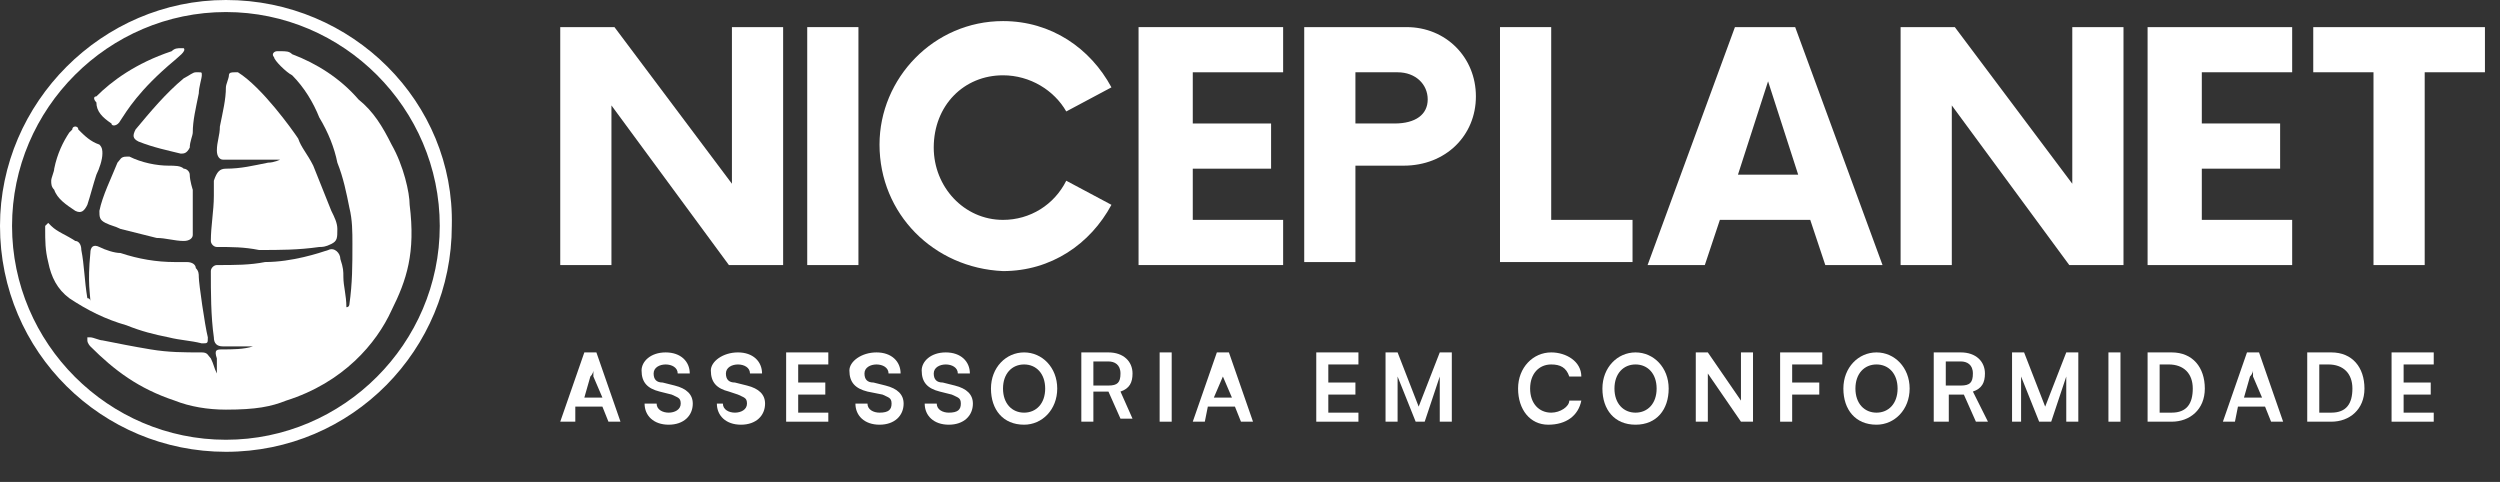
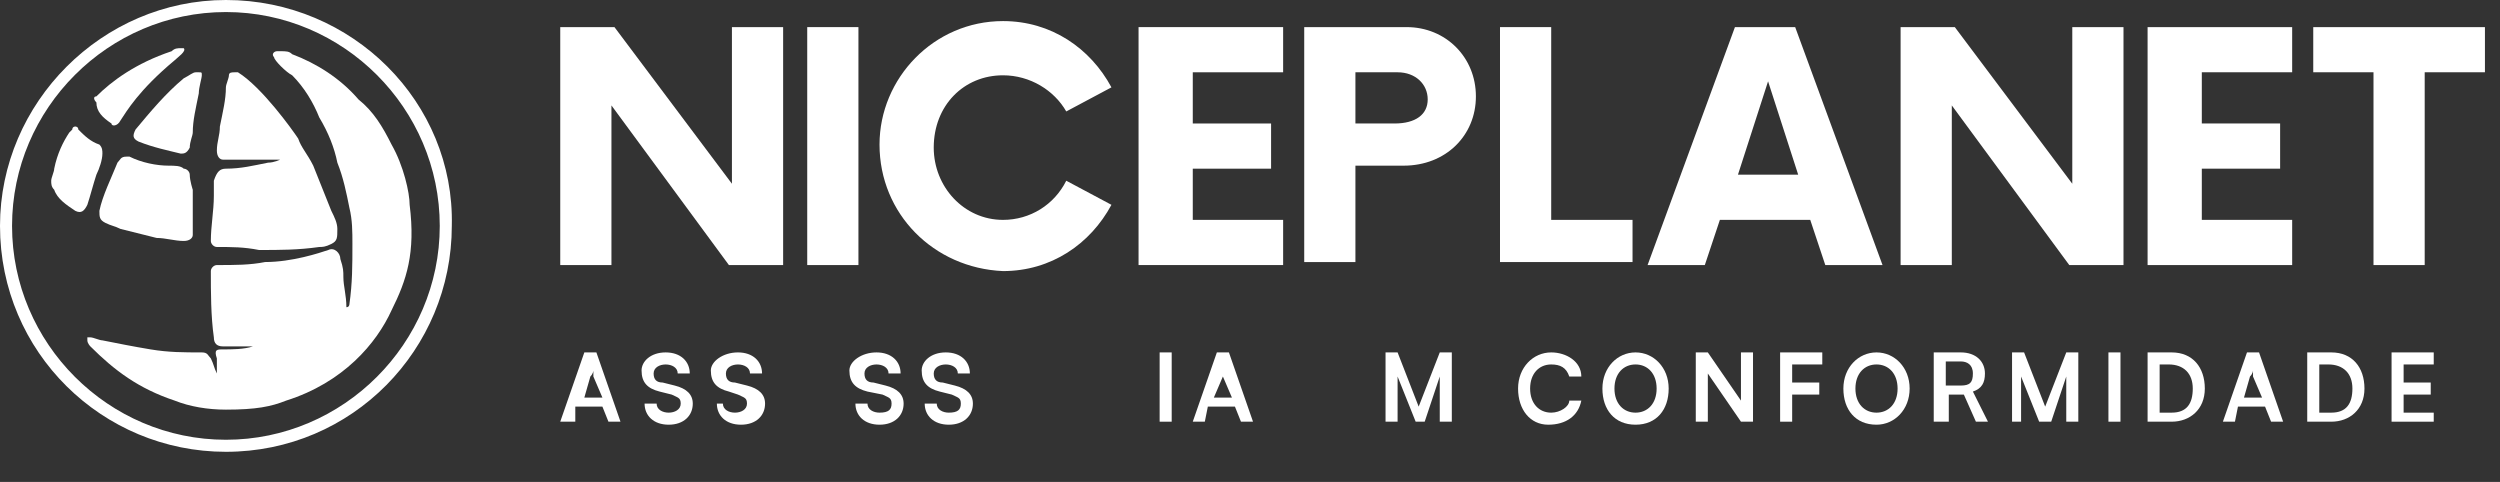
<svg xmlns="http://www.w3.org/2000/svg" version="1.1" id="Camada_1" x="0px" y="0px" viewBox="0 0 83 16" style="enable-background:new 0 0 83 16;" xml:space="preserve">
  <rect x="0" y="0" width="83" height="16" fill="#333333" stroke="none" />
  <style type="text/css">
	.st0{fill:none;}
	.st1{fill:#FFFFFF;}
</style>
  <rect y="0" class="st0" width="82.5" height="15.1" />
  <g>
    <path class="st1" d="M7.5,0C3.4,0,0,3.4,0,7.5c0,4.2,3.4,7.5,7.5,7.5c4.2,0,7.5-3.4,7.5-7.5C15.1,3.4,11.7,0,7.5,0z M7.5,0.4   c3.9,0,7.1,3.2,7.1,7.1c0,3.9-3.2,7.1-7.1,7.1c-3.9,0-7.1-3.2-7.1-7.1C0.4,3.6,3.6,0.4,7.5,0.4z" />
    <path class="st1" d="M6.7,11.7c-0.6,0-1.1,0-1.7-0.1c-0.6-0.1-1.1-0.2-1.6-0.3c-0.1,0-0.3-0.1-0.4-0.1c0,0-0.1,0-0.1,0   c0,0,0,0.1,0,0.1c0,0.1,0.1,0.2,0.1,0.2c0.8,0.8,1.6,1.4,2.8,1.8c0.5,0.2,1.1,0.3,1.7,0.3c1,0,1.5-0.1,2-0.3c1.9-0.6,3-1.9,3.5-3   c0.5-1,0.8-1.9,0.6-3.5c0-0.4-0.2-1.3-0.6-2c-0.3-0.6-0.6-1.1-1.1-1.5c-0.6-0.7-1.4-1.2-2.2-1.5C9.6,1.7,9.5,1.7,9.3,1.7   c0,0,0,0-0.1,0c-0.1,0-0.2,0.1-0.1,0.2c0,0.1,0.4,0.5,0.6,0.6c0.4,0.4,0.7,0.9,0.9,1.4c0.3,0.5,0.5,1,0.6,1.5   c0.2,0.5,0.3,1,0.4,1.5c0.1,0.4,0.1,0.8,0.1,1.2c0,0.7,0,1.3-0.1,2c0,0,0,0.1-0.1,0.1c0-0.4-0.1-0.7-0.1-1c0-0.2,0-0.3-0.1-0.6   c0-0.2-0.2-0.4-0.4-0.3c-0.3,0.1-1.2,0.4-2.1,0.4C8.3,8.8,7.8,8.8,7.2,8.8C7.1,8.8,7,8.9,7,9c0,0.7,0,1.5,0.1,2.2   c0,0.2,0.1,0.3,0.3,0.3c0.3,0,0.6,0,0.9,0c0,0,0,0,0,0c0,0,0.1,0,0.1,0c-0.3,0.1-0.7,0.1-1,0.1c-0.2,0-0.3,0-0.2,0.3   c0,0,0,0.1,0,0.1c0,0.1,0,0.3,0,0.4c-0.1-0.2-0.1-0.3-0.2-0.5C6.9,11.8,6.9,11.7,6.7,11.7L6.7,11.7z" />
    <path class="st1" d="M7.2,8.2c0.5,0,0.9,0,1.4,0.1c0.7,0,1.3,0,2-0.1c0.1,0,0.2,0,0.4-0.1c0.2-0.1,0.2-0.2,0.2-0.5   c0-0.2-0.1-0.4-0.2-0.6c-0.2-0.5-0.4-1-0.6-1.5C10.2,5.1,10,4.9,9.9,4.6c-0.2-0.3-1.2-1.7-2-2.2c-0.1,0-0.1,0-0.1,0   c-0.1,0-0.2,0-0.2,0.1c0,0.1-0.1,0.3-0.1,0.4C7.5,3.3,7.4,3.7,7.3,4.2c0,0.3-0.1,0.5-0.1,0.8c0,0.2,0.1,0.3,0.2,0.3   c0.1,0,0.1,0,0.2,0c0.1,0,0.3,0,0.3,0c0.1,0,0.1,0,0.2,0c0.4,0,0.8,0,1.2,0C9.3,5.3,9.1,5.4,8.9,5.4C8.4,5.5,8,5.6,7.5,5.6   C7.3,5.6,7.2,5.7,7.1,6c0,0.2,0,0.3,0,0.5c0,0.5-0.1,1-0.1,1.5C7,8.1,7.1,8.2,7.2,8.2z" />
    <path class="st1" d="M4.5,4.3C4.4,4.5,4.4,4.6,4.6,4.7c0.5,0.2,1,0.3,1.4,0.4c0.1,0,0.2,0,0.3-0.2c0-0.2,0.1-0.4,0.1-0.5   c0-0.4,0.1-0.8,0.2-1.3c0-0.2,0.1-0.5,0.1-0.6c0-0.1,0-0.1-0.1-0.1c0,0,0,0-0.1,0C6.4,2.4,6.3,2.5,6.1,2.6C5.5,3.1,5,3.7,4.5,4.3   L4.5,4.3z" />
    <path class="st1" d="M3.7,4.1C3.7,4.2,3.9,4.2,4,4c0.2-0.3,0.6-1,1.8-2c0.1-0.1,0.4-0.3,0.3-0.4c0,0-0.1,0-0.1,0   c-0.1,0-0.2,0-0.3,0.1c-1.2,0.4-2,1-2.5,1.5C3.1,3.2,3.1,3.3,3.2,3.4C3.2,3.7,3.4,3.9,3.7,4.1L3.7,4.1z" />
    <path class="st1" d="M6.3,5.8c0-0.1-0.1-0.2-0.2-0.2C6,5.5,5.8,5.5,5.6,5.5c-0.4,0-0.9-0.1-1.3-0.3c-0.1,0-0.1,0-0.1,0   C4,5.2,4,5.3,3.9,5.4C3.7,5.9,3.4,6.5,3.3,7c0,0.2,0,0.3,0.2,0.4c0.2,0.1,0.3,0.1,0.5,0.2c0.4,0.1,0.8,0.2,1.2,0.3   C5.5,7.9,5.8,8,6.1,8c0.2,0,0.3-0.1,0.3-0.2c0-0.5,0-1.5,0-1.5S6.3,6,6.3,5.8L6.3,5.8z" />
-     <path class="st1" d="M1.5,7.6c0,0.4,0,0.7,0.1,1.1c0.1,0.5,0.3,0.9,0.7,1.2c0.6,0.4,1.2,0.7,1.9,0.9c0.5,0.2,0.9,0.3,1.4,0.4   c0.4,0.1,0.7,0.1,1.1,0.2c0.2,0,0.2,0,0.2-0.2c-0.1-0.4-0.3-1.8-0.3-2c0-0.1,0-0.2-0.1-0.3c0-0.1-0.1-0.2-0.3-0.2   c-0.1,0-0.2,0-0.4,0C5.2,8.7,4.6,8.6,4,8.4C3.8,8.4,3.5,8.3,3.3,8.2C3.1,8.1,3,8.2,3,8.4c-0.1,1,0,1.4,0,1.6c0,0,0-0.1-0.1-0.1   C2.8,9.3,2.8,8.8,2.7,8.3c0-0.2-0.1-0.3-0.2-0.3C2.2,7.8,1.9,7.7,1.7,7.5c0,0-0.1-0.1-0.1-0.1c0,0,0,0,0,0c0,0-0.1,0.1-0.1,0.1   C1.5,7.6,1.5,7.6,1.5,7.6L1.5,7.6z" />
    <path class="st1" d="M2.5,7C2.7,7.1,2.8,7,2.9,6.8c0.1-0.3,0.2-0.7,0.3-1c0.1-0.2,0.2-0.5,0.2-0.7c0-0.1,0-0.2-0.1-0.3   C3,4.7,2.8,4.5,2.6,4.3c0-0.1-0.1-0.1-0.1-0.1c0,0-0.1,0-0.1,0.1c0,0-0.1,0.1-0.1,0.1C2.1,4.7,1.9,5.1,1.8,5.6   c0,0.1-0.1,0.3-0.1,0.4c0,0.1,0,0.2,0.1,0.3C1.9,6.6,2.2,6.8,2.5,7L2.5,7z" />
    <path class="st1" d="M26,0.9v7.9h-1.8l-3.9-5.3v5.3h-1.7V0.9h1.8l3.9,5.2V0.9H26z" />
    <path class="st1" d="M26.8,0.9h1.7v7.9h-1.7V0.9z" />
    <path class="st1" d="M29.2,4.8c0-2.2,1.8-4.1,4.1-4.1c1.6,0,2.9,0.9,3.6,2.2l-1.5,0.8C35,3,34.2,2.5,33.3,2.5c-1.3,0-2.3,1-2.3,2.4   c0,1.3,1,2.4,2.3,2.4c0.9,0,1.7-0.5,2.1-1.3l1.5,0.8c-0.7,1.3-2,2.2-3.6,2.2C31,8.9,29.2,7.1,29.2,4.8z" />
    <path class="st1" d="M39.6,2.4v1.7h2.6v1.5h-2.6v1.7h3v1.5h-4.8V0.9h4.8v1.5L39.6,2.4L39.6,2.4z" />
    <path class="st1" d="M49,3.2c0,1.3-1,2.3-2.4,2.3h-1.6v3.2h-1.7V0.9h3.4C48,0.9,49,1.9,49,3.2z M47.4,3.3c0-0.5-0.4-0.9-1-0.9H45   v1.7h1.3C47,4.1,47.4,3.8,47.4,3.3z" />
    <path class="st1" d="M54.2,7.2v1.5h-4.4V0.9h1.7v6.4H54.2L54.2,7.2z" />
    <path class="st1" d="M60.1,7.3h-3l-0.5,1.5h-1.9l2.9-7.9h2l2.9,7.9h-1.9L60.1,7.3L60.1,7.3z M59.7,5.8l-1-3.1l-1,3.1H59.7z" />
    <path class="st1" d="M70.5,0.9v7.9h-1.8l-3.9-5.3v5.3h-1.7V0.9h1.8l3.9,5.2V0.9H70.5z" />
    <path class="st1" d="M73.1,2.4v1.7h2.6v1.5h-2.6v1.7h3v1.5h-4.8V0.9h4.8v1.5L73.1,2.4L73.1,2.4z" />
    <path class="st1" d="M82.5,2.4h-2v6.4h-1.7V2.4h-2V0.9h5.7V2.4z" />
    <path class="st1" d="M18.6,14l0.8-2.3h0.4l0.8,2.3h-0.4l-0.2-0.5h-0.9L19.1,14H18.6L18.6,14z M19.4,13.2H20l-0.3-0.7   c0-0.1,0-0.1,0-0.2c0,0,0,0.1-0.1,0.2L19.4,13.2L19.4,13.2z" />
    <path class="st1" d="M22.1,11.7c0.5,0,0.8,0.3,0.8,0.7h-0.4c0-0.2-0.2-0.3-0.4-0.3c-0.2,0-0.4,0.1-0.4,0.3c0,0.2,0.1,0.3,0.3,0.3   l0.4,0.1c0.4,0.1,0.6,0.3,0.6,0.6c0,0.4-0.3,0.7-0.8,0.7c-0.5,0-0.8-0.3-0.8-0.7h0.4c0,0.2,0.2,0.3,0.4,0.3s0.4-0.1,0.4-0.3   c0-0.2-0.1-0.2-0.3-0.3L21.9,13c-0.4-0.1-0.6-0.3-0.6-0.7C21.3,12,21.6,11.7,22.1,11.7L22.1,11.7z" />
    <path class="st1" d="M24.5,11.7c0.5,0,0.8,0.3,0.8,0.7h-0.4c0-0.2-0.2-0.3-0.4-0.3c-0.2,0-0.4,0.1-0.4,0.3c0,0.2,0.1,0.3,0.3,0.3   l0.4,0.1c0.4,0.1,0.6,0.3,0.6,0.6c0,0.4-0.3,0.7-0.8,0.7s-0.8-0.3-0.8-0.7H24c0,0.2,0.2,0.3,0.4,0.3s0.4-0.1,0.4-0.3   c0-0.2-0.1-0.2-0.3-0.3L24.2,13c-0.4-0.1-0.6-0.3-0.6-0.7C23.6,12,24,11.7,24.5,11.7L24.5,11.7z" />
-     <path class="st1" d="M26.1,14v-2.3h1.4v0.4h-1v0.6h0.9v0.4h-0.9v0.6h1V14H26.1z" />
    <path class="st1" d="M29.1,11.7c0.5,0,0.8,0.3,0.8,0.7h-0.4c0-0.2-0.2-0.3-0.4-0.3c-0.2,0-0.4,0.1-0.4,0.3c0,0.2,0.1,0.3,0.3,0.3   l0.4,0.1c0.4,0.1,0.6,0.3,0.6,0.6c0,0.4-0.3,0.7-0.8,0.7c-0.5,0-0.8-0.3-0.8-0.7h0.4c0,0.2,0.2,0.3,0.4,0.3c0.3,0,0.4-0.1,0.4-0.3   c0-0.2-0.1-0.2-0.3-0.3L28.8,13c-0.4-0.1-0.6-0.3-0.6-0.7C28.2,12,28.6,11.7,29.1,11.7L29.1,11.7z" />
    <path class="st1" d="M31.4,11.7c0.5,0,0.8,0.3,0.8,0.7h-0.4c0-0.2-0.2-0.3-0.4-0.3c-0.2,0-0.4,0.1-0.4,0.3c0,0.2,0.1,0.3,0.3,0.3   l0.4,0.1c0.4,0.1,0.6,0.3,0.6,0.6c0,0.4-0.3,0.7-0.8,0.7c-0.5,0-0.8-0.3-0.8-0.7h0.4c0,0.2,0.2,0.3,0.4,0.3c0.3,0,0.4-0.1,0.4-0.3   c0-0.2-0.1-0.2-0.3-0.3L31.2,13c-0.4-0.1-0.6-0.3-0.6-0.7C30.6,12,30.9,11.7,31.4,11.7L31.4,11.7z" />
-     <path class="st1" d="M34,14.1c-0.7,0-1.1-0.5-1.1-1.2s0.5-1.2,1.1-1.2s1.1,0.5,1.1,1.2S34.6,14.1,34,14.1L34,14.1z M34,12.1   c-0.4,0-0.7,0.3-0.7,0.8s0.3,0.8,0.7,0.8s0.7-0.3,0.7-0.8C34.7,12.4,34.4,12.1,34,12.1z" />
-     <path class="st1" d="M35.9,14v-2.3h0.9c0.5,0,0.8,0.3,0.8,0.7c0,0.3-0.1,0.5-0.4,0.6l0.4,0.9h-0.4l-0.4-0.9h-0.5V14L35.9,14   L35.9,14z M36.3,12.8h0.5c0.3,0,0.4-0.1,0.4-0.4s-0.2-0.4-0.4-0.4h-0.5V12.8z" />
    <path class="st1" d="M38.9,14h-0.4v-2.3h0.4V14z" />
    <path class="st1" d="M39.6,14l0.8-2.3h0.4l0.8,2.3h-0.4l-0.2-0.5h-0.9L40,14H39.6L39.6,14z M40.3,13.2h0.6l-0.3-0.7   c0-0.1,0-0.1,0-0.2c0,0,0,0.1,0,0.2L40.3,13.2L40.3,13.2z" />
-     <path class="st1" d="M43.7,14v-2.3h1.4v0.4h-1v0.6H45v0.4h-0.9v0.6h1V14H43.7z" />
    <path class="st1" d="M46,14v-2.3h0.4l0.7,1.8l0.7-1.8h0.4V14h-0.4v-0.7c0-0.5,0-0.6,0-0.8L47.3,14H47l-0.6-1.5c0,0.1,0,0.4,0,0.6   V14H46L46,14z" />
    <path class="st1" d="M50.4,12.9c0-0.7,0.5-1.2,1.1-1.2c0.5,0,1,0.3,1,0.8h-0.4c-0.1-0.3-0.3-0.4-0.6-0.4c-0.4,0-0.7,0.3-0.7,0.8   s0.3,0.8,0.7,0.8c0.3,0,0.6-0.2,0.6-0.4h0.4c-0.1,0.5-0.5,0.8-1.1,0.8C50.8,14.1,50.4,13.6,50.4,12.9L50.4,12.9z" />
    <path class="st1" d="M54.3,14.1c-0.7,0-1.1-0.5-1.1-1.2s0.5-1.2,1.1-1.2s1.1,0.5,1.1,1.2S55,14.1,54.3,14.1L54.3,14.1z M54.3,12.1   c-0.4,0-0.7,0.3-0.7,0.8s0.3,0.8,0.7,0.8s0.7-0.3,0.7-0.8C55,12.4,54.7,12.1,54.3,12.1z" />
    <path class="st1" d="M56.3,14v-2.3h0.4l1.1,1.6v-1.6h0.4V14h-0.4l-1.1-1.6V14H56.3z" />
    <path class="st1" d="M59.5,13.1V14h-0.4v-2.3h1.4v0.4h-1v0.6h0.9v0.4H59.5z" />
    <path class="st1" d="M62.3,14.1c-0.7,0-1.1-0.5-1.1-1.2s0.5-1.2,1.1-1.2s1.1,0.5,1.1,1.2S62.9,14.1,62.3,14.1L62.3,14.1z    M62.3,12.1c-0.4,0-0.7,0.3-0.7,0.8s0.3,0.8,0.7,0.8c0.4,0,0.7-0.3,0.7-0.8C63,12.4,62.7,12.1,62.3,12.1z" />
    <path class="st1" d="M64.2,14v-2.3h0.9c0.5,0,0.8,0.3,0.8,0.7c0,0.3-0.1,0.5-0.4,0.6L66,14h-0.4l-0.4-0.9h-0.5V14L64.2,14L64.2,14z    M64.6,12.8h0.5c0.3,0,0.4-0.1,0.4-0.4s-0.2-0.4-0.4-0.4h-0.5V12.8z" />
    <path class="st1" d="M66.8,14v-2.3h0.4l0.7,1.8l0.7-1.8H69V14h-0.4v-0.7c0-0.5,0-0.6,0-0.8L68.1,14h-0.4l-0.6-1.5   c0,0.1,0,0.4,0,0.6V14H66.8L66.8,14z" />
    <path class="st1" d="M70.4,14H70v-2.3h0.4V14z" />
    <path class="st1" d="M71.3,14v-2.3h0.8c0.7,0,1.1,0.5,1.1,1.2c0,0.7-0.5,1.1-1.1,1.1L71.3,14L71.3,14z M71.7,12.1v1.6h0.4   c0.5,0,0.7-0.3,0.7-0.8c0-0.5-0.3-0.8-0.8-0.8L71.7,12.1L71.7,12.1z" />
    <path class="st1" d="M73.8,14l0.8-2.3H75l0.8,2.3h-0.4l-0.2-0.5h-0.9L74.2,14H73.8L73.8,14z M74.5,13.2h0.6l-0.3-0.7   c0-0.1,0-0.1,0-0.2c0,0,0,0.1-0.1,0.2L74.5,13.2L74.5,13.2z" />
    <path class="st1" d="M76.6,14v-2.3h0.8c0.7,0,1.1,0.5,1.1,1.2c0,0.7-0.5,1.1-1.1,1.1L76.6,14L76.6,14z M77,12.1v1.6h0.4   c0.5,0,0.7-0.3,0.7-0.8c0-0.5-0.3-0.8-0.8-0.8L77,12.1L77,12.1z" />
    <path class="st1" d="M79.4,14v-2.3h1.4v0.4h-1v0.6h0.9v0.4h-0.9v0.6h1V14H79.4z" />
  </g>
</svg>